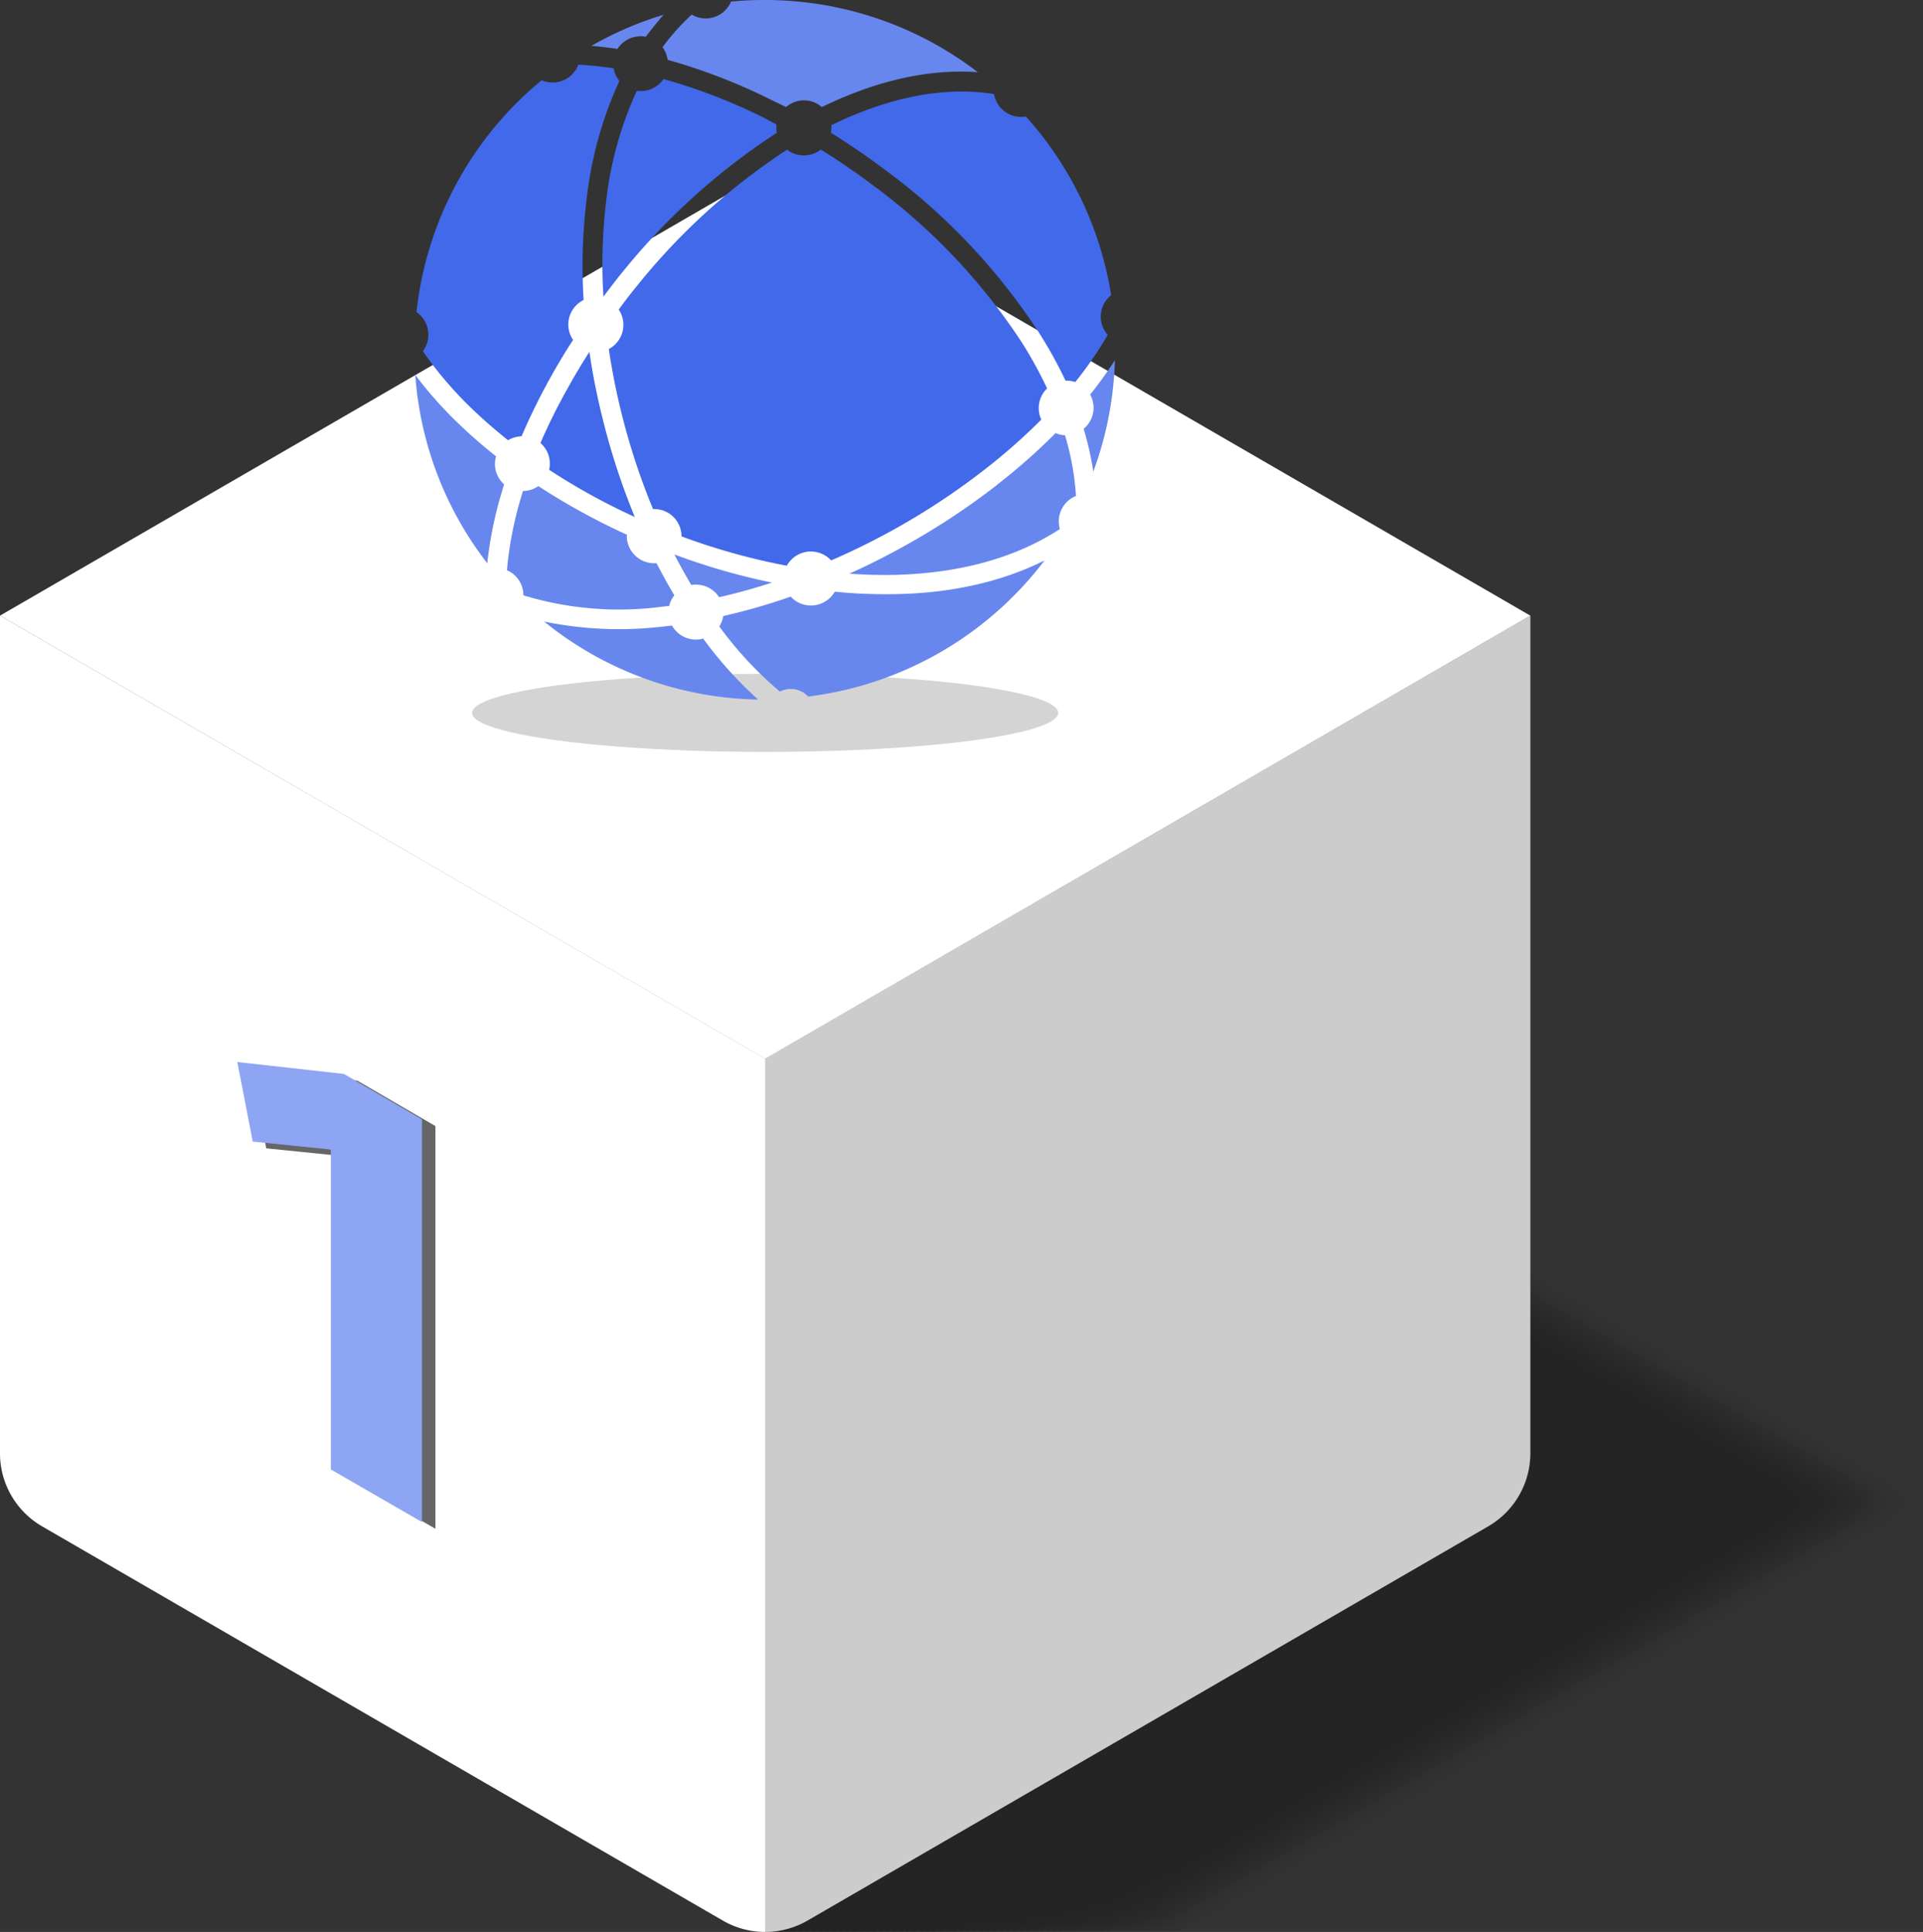
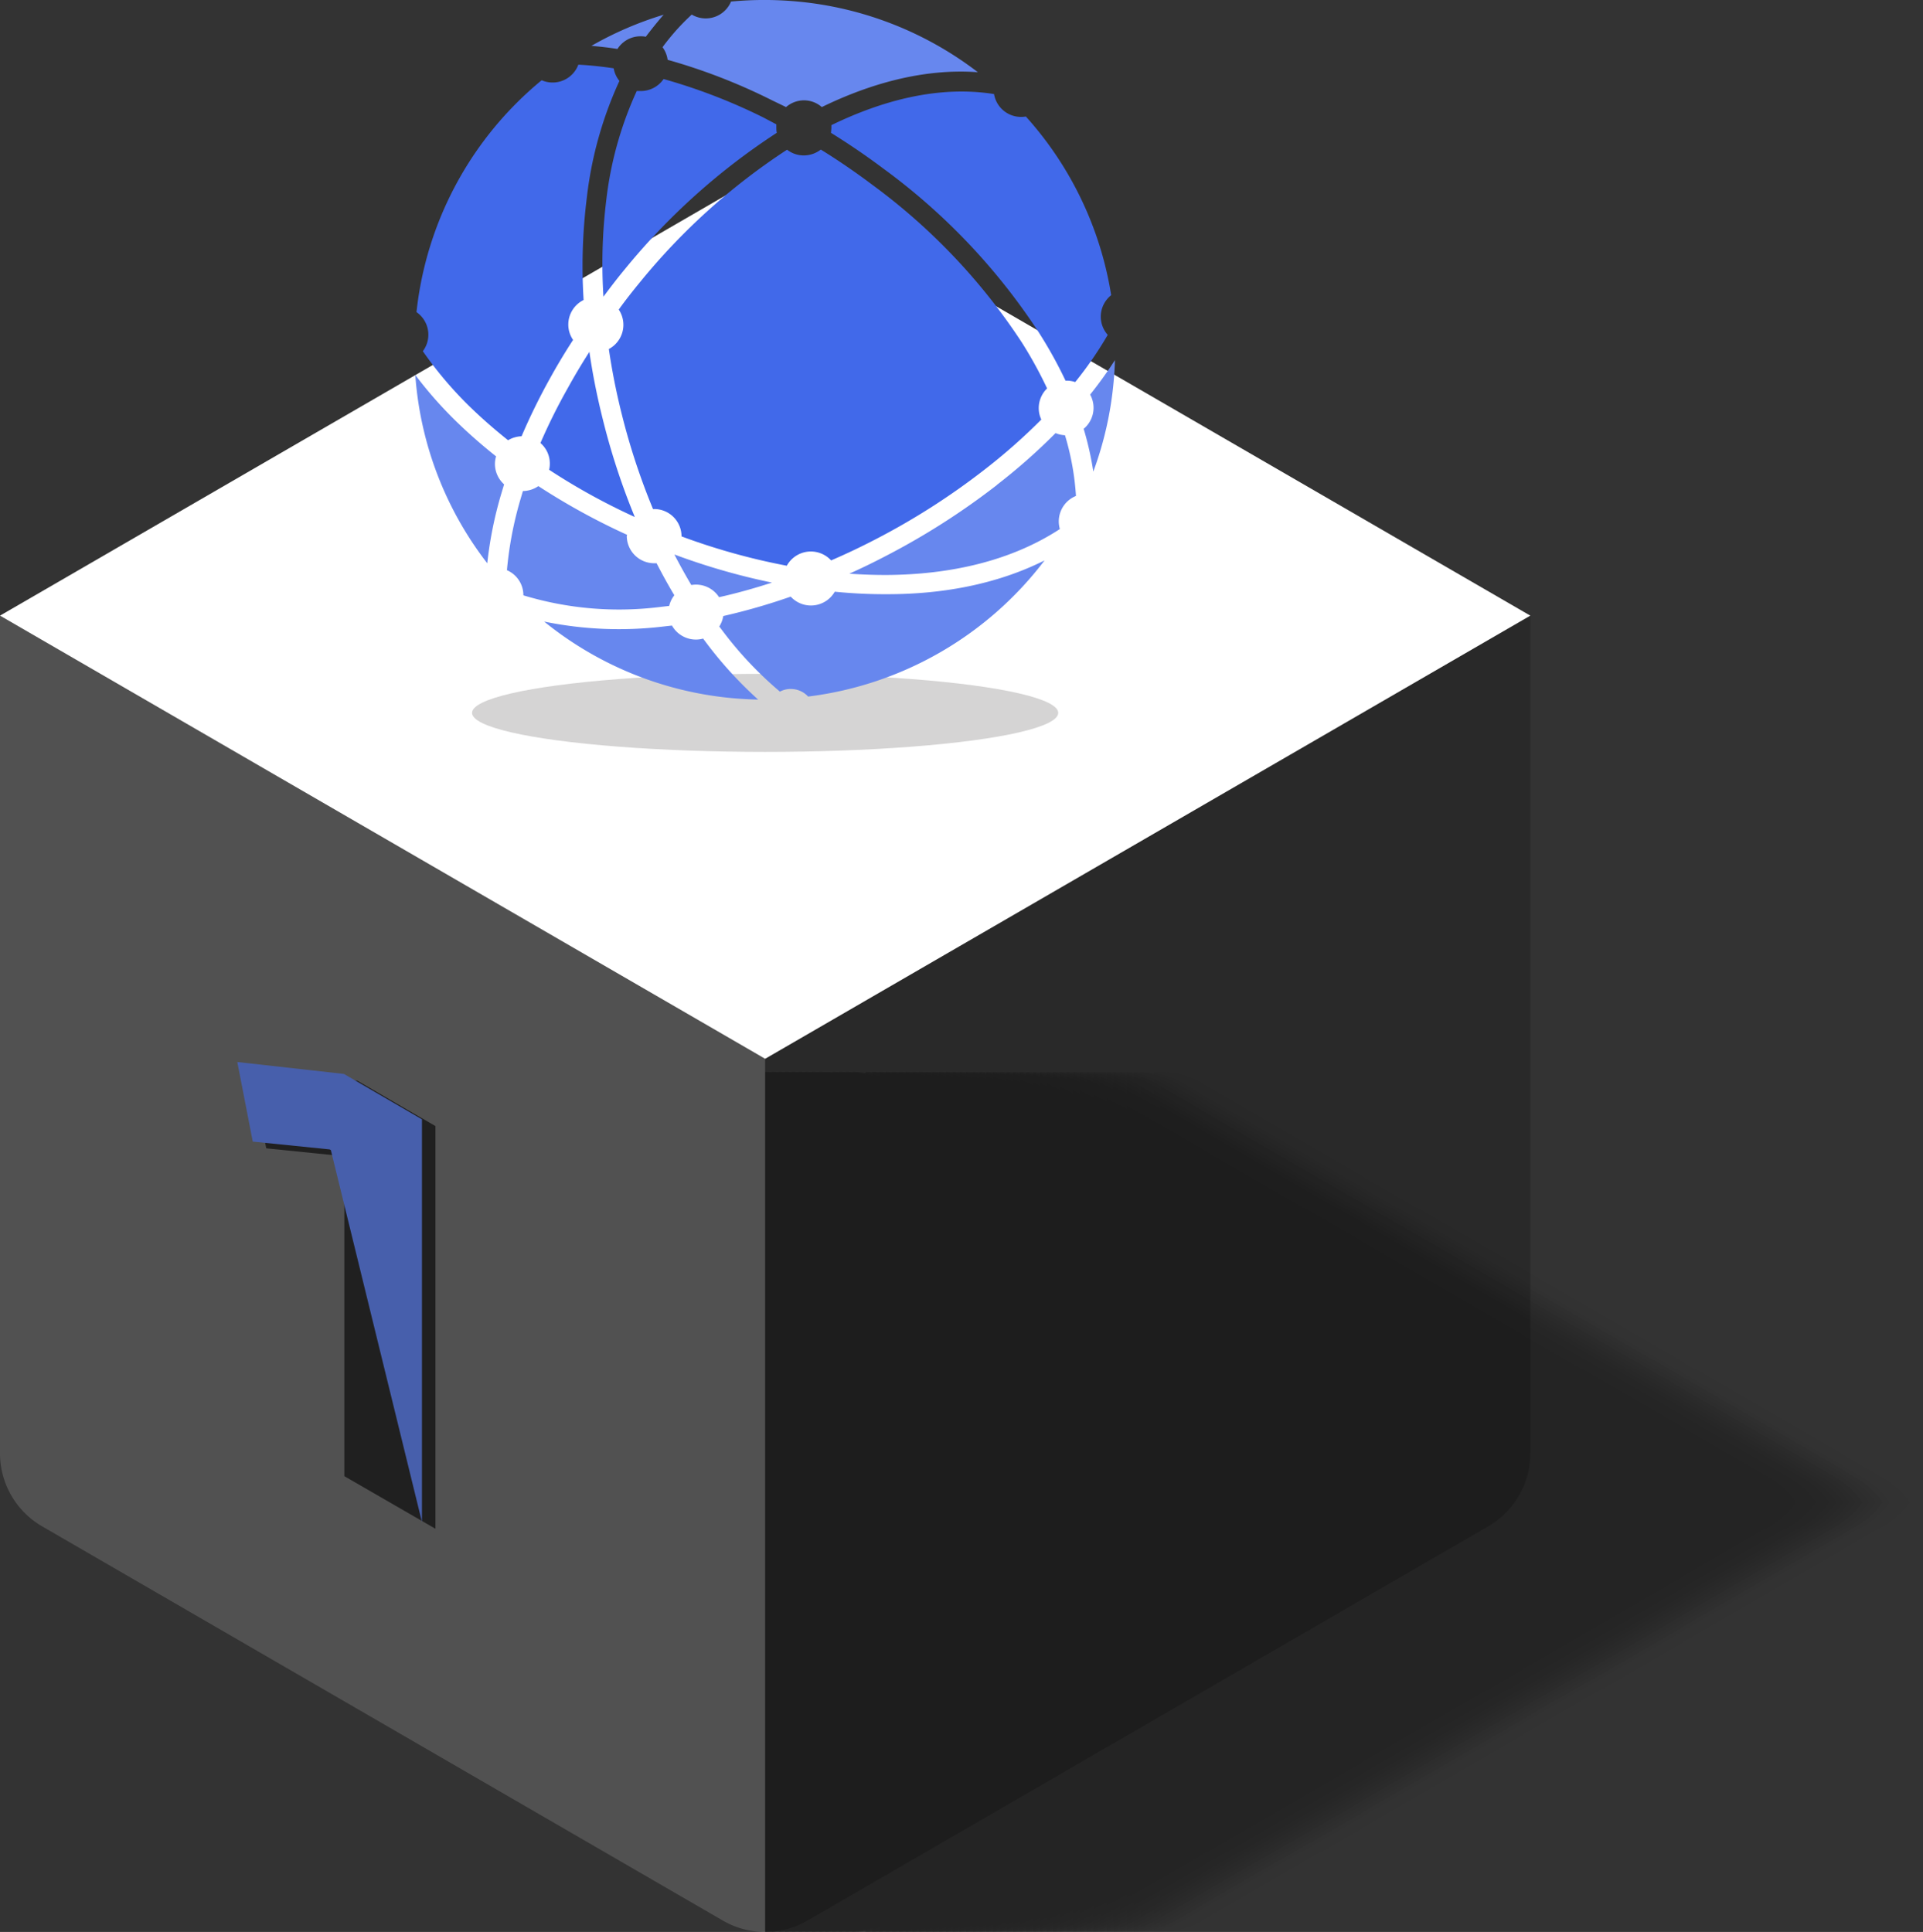
<svg xmlns="http://www.w3.org/2000/svg" viewBox="0 0 285.15 286.51">
  <rect x="0" y="0" width="285.15" height="286.51" fill="#333333" stroke="none" />
  <defs>
    <style>.cls-1{isolation:isolate;}.cls-2{opacity:0.3;}.cls-2,.cls-66,.cls-67,.cls-68{mix-blend-mode:multiply;}.cls-3{opacity:0;}.cls-4{opacity:0.02;}.cls-5{opacity:0.03;}.cls-6{opacity:0.05;}.cls-7{opacity:0.07;}.cls-8{opacity:0.08;}.cls-9{opacity:0.1;}.cls-10{opacity:0.11;}.cls-11{opacity:0.13;}.cls-12{opacity:0.15;}.cls-13{opacity:0.16;}.cls-14{opacity:0.18;}.cls-15{opacity:0.2;}.cls-16{opacity:0.21;}.cls-17{opacity:0.23;}.cls-18{opacity:0.25;}.cls-19{opacity:0.26;}.cls-20{opacity:0.28;}.cls-21{opacity:0.3;}.cls-22{opacity:0.31;}.cls-23{opacity:0.33;}.cls-24{opacity:0.34;}.cls-25{opacity:0.36;}.cls-26{opacity:0.38;}.cls-27{opacity:0.39;}.cls-28{opacity:0.41;}.cls-29{opacity:0.43;}.cls-30{opacity:0.44;}.cls-31{opacity:0.46;}.cls-32{opacity:0.48;}.cls-33{opacity:0.49;}.cls-34{opacity:0.51;}.cls-35{opacity:0.52;}.cls-36{opacity:0.54;}.cls-37{opacity:0.56;}.cls-38{opacity:0.57;}.cls-39{opacity:0.59;}.cls-40{opacity:0.61;}.cls-41{opacity:0.62;}.cls-42{opacity:0.64;}.cls-43{opacity:0.66;}.cls-44{opacity:0.67;}.cls-45{opacity:0.69;}.cls-46{opacity:0.7;}.cls-47{opacity:0.72;}.cls-48{opacity:0.74;}.cls-49{opacity:0.75;}.cls-50{opacity:0.77;}.cls-51{opacity:0.79;}.cls-52{opacity:0.8;}.cls-53{opacity:0.82;}.cls-54{opacity:0.84;}.cls-55{opacity:0.85;}.cls-56{opacity:0.87;}.cls-57{opacity:0.89;}.cls-58{opacity:0.9;}.cls-59{opacity:0.92;}.cls-60{opacity:0.93;}.cls-61{opacity:0.95;}.cls-62{opacity:0.97;}.cls-63{opacity:0.98;}.cls-64,.cls-65{fill:#fff;}.cls-65{opacity:0.15;}.cls-66{opacity:0.2;}.cls-67{opacity:0.6;}.cls-69,.cls-72{fill:#4169ea;}.cls-70{fill:#d5d4d4;}.cls-71{fill:#6787ee;}.cls-71,.cls-72{fill-rule:evenodd;}</style>
  </defs>
  <g class="cls-1">
    <g id="Layer_2" data-name="Layer 2">
      <g id="Layer_1-2" data-name="Layer 1">
        <g class="cls-2">
          <path class="cls-3" d="M281.2,219.13,180.27,160.67a12.44,12.44,0,0,0-6.21-1.69V286.51a12.44,12.44,0,0,0,6.21-1.69L281.2,226.36a12.47,12.47,0,0,0,3.95-3.62A12.56,12.56,0,0,0,281.2,219.13Z" />
          <path class="cls-4" d="M280.21,219.13,179.28,160.67a12.45,12.45,0,0,0-6.22-1.69V286.51a12.45,12.45,0,0,0,6.22-1.69l100.93-58.46a12.33,12.33,0,0,0,3.94-3.62A12.41,12.41,0,0,0,280.21,219.13Z" />
          <path class="cls-5" d="M279.21,219.13,178.29,160.67a12.48,12.48,0,0,0-6.22-1.69V286.51a12.48,12.48,0,0,0,6.22-1.69l100.92-58.46a12.36,12.36,0,0,0,4-3.62A12.45,12.45,0,0,0,279.21,219.13Z" />
          <path class="cls-6" d="M278.22,219.13,177.29,160.67a12.44,12.44,0,0,0-6.21-1.69V286.51a12.44,12.44,0,0,0,6.21-1.69l100.93-58.46a12.47,12.47,0,0,0,3.95-3.62A12.56,12.56,0,0,0,278.22,219.13Z" />
-           <path class="cls-7" d="M277.22,219.13,176.3,160.67a12.45,12.45,0,0,0-6.22-1.69V286.51a12.45,12.45,0,0,0,6.22-1.69l100.92-58.46a12.36,12.36,0,0,0,3.95-3.62A12.45,12.45,0,0,0,277.22,219.13Z" />
          <path class="cls-8" d="M276.23,219.13,175.31,160.67a12.48,12.48,0,0,0-6.22-1.69V286.51a12.48,12.48,0,0,0,6.22-1.69l100.92-58.46a12.47,12.47,0,0,0,3.95-3.62A12.56,12.56,0,0,0,276.23,219.13Z" />
          <path class="cls-9" d="M275.24,219.13,174.31,160.67A12.44,12.44,0,0,0,168.1,159V286.51a12.44,12.44,0,0,0,6.21-1.69l100.93-58.46a12.47,12.47,0,0,0,3.95-3.62A12.56,12.56,0,0,0,275.24,219.13Z" />
          <path class="cls-10" d="M274.24,219.13,173.32,160.67A12.45,12.45,0,0,0,167.1,159V286.51a12.45,12.45,0,0,0,6.22-1.69l100.92-58.46a12.36,12.36,0,0,0,3.95-3.62A12.45,12.45,0,0,0,274.24,219.13Z" />
          <path class="cls-11" d="M273.25,219.13,172.33,160.67a12.48,12.48,0,0,0-6.22-1.69V286.51a12.48,12.48,0,0,0,6.22-1.69l100.92-58.46a12.47,12.47,0,0,0,3.95-3.62A12.56,12.56,0,0,0,273.25,219.13Z" />
          <path class="cls-12" d="M272.26,219.13,171.33,160.67a12.44,12.44,0,0,0-6.21-1.69V286.51a12.44,12.44,0,0,0,6.21-1.69l100.93-58.46a12.47,12.47,0,0,0,3.95-3.62A12.56,12.56,0,0,0,272.26,219.13Z" />
          <path class="cls-13" d="M271.26,219.13,170.34,160.67a12.45,12.45,0,0,0-6.22-1.69V286.51a12.45,12.45,0,0,0,6.22-1.69l100.92-58.46a12.36,12.36,0,0,0,3.95-3.62A12.45,12.45,0,0,0,271.26,219.13Z" />
          <path class="cls-14" d="M270.27,219.13,169.35,160.67a12.48,12.48,0,0,0-6.22-1.69V286.51a12.48,12.48,0,0,0,6.22-1.69l100.92-58.46a12.47,12.47,0,0,0,4-3.62A12.56,12.56,0,0,0,270.27,219.13Z" />
          <path class="cls-15" d="M269.28,219.13,168.35,160.67a12.44,12.44,0,0,0-6.21-1.69V286.51a12.44,12.44,0,0,0,6.21-1.69l100.93-58.46a12.47,12.47,0,0,0,4-3.62A12.56,12.56,0,0,0,269.28,219.13Z" />
          <path class="cls-16" d="M268.28,219.13,167.36,160.67a12.45,12.45,0,0,0-6.22-1.69V286.51a12.45,12.45,0,0,0,6.22-1.69l100.92-58.46a12.36,12.36,0,0,0,4-3.62A12.45,12.45,0,0,0,268.28,219.13Z" />
          <path class="cls-17" d="M267.29,219.13,166.37,160.67a12.48,12.48,0,0,0-6.22-1.69V286.51a12.48,12.48,0,0,0,6.22-1.69l100.92-58.46a12.47,12.47,0,0,0,3.95-3.62A12.56,12.56,0,0,0,267.29,219.13Z" />
          <path class="cls-18" d="M266.3,219.13,165.37,160.67a12.44,12.44,0,0,0-6.21-1.69V286.51a12.44,12.44,0,0,0,6.21-1.69L266.3,226.36a12.47,12.47,0,0,0,3.95-3.62A12.56,12.56,0,0,0,266.3,219.13Z" />
          <path class="cls-19" d="M265.3,219.13,164.38,160.67a12.45,12.45,0,0,0-6.22-1.69V286.51a12.45,12.45,0,0,0,6.22-1.69L265.3,226.36a12.36,12.36,0,0,0,3.95-3.62A12.45,12.45,0,0,0,265.3,219.13Z" />
          <path class="cls-20" d="M264.31,219.13,163.39,160.67a12.48,12.48,0,0,0-6.22-1.69V286.51a12.48,12.48,0,0,0,6.22-1.69l100.92-58.46a12.47,12.47,0,0,0,3.95-3.62A12.56,12.56,0,0,0,264.31,219.13Z" />
          <path class="cls-21" d="M263.32,219.13,162.39,160.67a12.44,12.44,0,0,0-6.21-1.69V286.51a12.44,12.44,0,0,0,6.21-1.69l100.93-58.46a12.47,12.47,0,0,0,3.95-3.62A12.56,12.56,0,0,0,263.32,219.13Z" />
          <path class="cls-22" d="M262.32,219.13,161.4,160.67a12.45,12.45,0,0,0-6.22-1.69V286.51a12.45,12.45,0,0,0,6.22-1.69l100.92-58.46a12.36,12.36,0,0,0,3.95-3.62A12.45,12.45,0,0,0,262.32,219.13Z" />
          <path class="cls-23" d="M261.33,219.13,160.41,160.67a12.48,12.48,0,0,0-6.22-1.69V286.51a12.48,12.48,0,0,0,6.22-1.69l100.92-58.46a12.47,12.47,0,0,0,3.95-3.62A12.56,12.56,0,0,0,261.33,219.13Z" />
          <path class="cls-24" d="M260.34,219.13,159.41,160.67A12.44,12.44,0,0,0,153.2,159V286.51a12.44,12.44,0,0,0,6.21-1.69l100.93-58.46a12.47,12.47,0,0,0,4-3.62A12.56,12.56,0,0,0,260.34,219.13Z" />
          <path class="cls-25" d="M259.34,219.13,158.42,160.67A12.45,12.45,0,0,0,152.2,159V286.51a12.45,12.45,0,0,0,6.22-1.69l100.92-58.46a12.36,12.36,0,0,0,4-3.62A12.45,12.45,0,0,0,259.34,219.13Z" />
          <path class="cls-26" d="M258.35,219.13,157.43,160.67a12.48,12.48,0,0,0-6.22-1.69V286.51a12.48,12.48,0,0,0,6.22-1.69l100.92-58.46a12.47,12.47,0,0,0,3.95-3.62A12.56,12.56,0,0,0,258.35,219.13Z" />
          <path class="cls-27" d="M257.36,219.13,156.43,160.67a12.45,12.45,0,0,0-6.22-1.69V286.51a12.45,12.45,0,0,0,6.22-1.69l100.93-58.46a12.47,12.47,0,0,0,3.95-3.62A12.56,12.56,0,0,0,257.36,219.13Z" />
          <path class="cls-28" d="M256.36,219.13,155.44,160.67a12.45,12.45,0,0,0-6.22-1.69V286.51a12.45,12.45,0,0,0,6.22-1.69l100.92-58.46a12.36,12.36,0,0,0,3.95-3.62A12.45,12.45,0,0,0,256.36,219.13Z" />
          <path class="cls-29" d="M255.37,219.13,154.45,160.67a12.48,12.48,0,0,0-6.22-1.69V286.51a12.48,12.48,0,0,0,6.22-1.69l100.92-58.46a12.47,12.47,0,0,0,3.95-3.62A12.56,12.56,0,0,0,255.37,219.13Z" />
          <path class="cls-30" d="M254.38,219.13,153.45,160.67a12.45,12.45,0,0,0-6.22-1.69V286.51a12.45,12.45,0,0,0,6.22-1.69l100.93-58.46a12.47,12.47,0,0,0,3.95-3.62A12.56,12.56,0,0,0,254.38,219.13Z" />
          <path class="cls-31" d="M253.38,219.13,152.46,160.67a12.48,12.48,0,0,0-6.22-1.69V286.51a12.48,12.48,0,0,0,6.22-1.69l100.92-58.46a12.36,12.36,0,0,0,3.95-3.62A12.45,12.45,0,0,0,253.38,219.13Z" />
          <path class="cls-32" d="M252.39,219.13,151.46,160.67a12.41,12.41,0,0,0-6.21-1.69V286.51a12.41,12.41,0,0,0,6.21-1.69l100.93-58.46a12.47,12.47,0,0,0,3.95-3.62A12.56,12.56,0,0,0,252.39,219.13Z" />
          <path class="cls-33" d="M251.4,219.13,150.47,160.67a12.45,12.45,0,0,0-6.22-1.69V286.51a12.45,12.45,0,0,0,6.22-1.69L251.4,226.36a12.47,12.47,0,0,0,3.95-3.62A12.56,12.56,0,0,0,251.4,219.13Z" />
          <path class="cls-34" d="M250.4,219.13,149.48,160.67a12.48,12.48,0,0,0-6.22-1.69V286.51a12.48,12.48,0,0,0,6.22-1.69L250.4,226.36a12.36,12.36,0,0,0,3.95-3.62A12.45,12.45,0,0,0,250.4,219.13Z" />
          <path class="cls-35" d="M249.41,219.13,148.48,160.67a12.41,12.41,0,0,0-6.21-1.69V286.51a12.41,12.41,0,0,0,6.21-1.69l100.93-58.46a12.47,12.47,0,0,0,4-3.62A12.56,12.56,0,0,0,249.41,219.13Z" />
          <path class="cls-36" d="M248.42,219.13,147.49,160.67a12.45,12.45,0,0,0-6.22-1.69V286.51a12.45,12.45,0,0,0,6.22-1.69l100.93-58.46a12.33,12.33,0,0,0,3.94-3.62A12.41,12.41,0,0,0,248.42,219.13Z" />
          <path class="cls-37" d="M247.42,219.13,146.5,160.67a12.48,12.48,0,0,0-6.22-1.69V286.51a12.48,12.48,0,0,0,6.22-1.69l100.92-58.46a12.36,12.36,0,0,0,4-3.62A12.45,12.45,0,0,0,247.42,219.13Z" />
          <path class="cls-38" d="M246.43,219.13,145.5,160.67a12.41,12.41,0,0,0-6.21-1.69V286.51a12.41,12.41,0,0,0,6.21-1.69l100.93-58.46a12.47,12.47,0,0,0,3.95-3.62A12.56,12.56,0,0,0,246.43,219.13Z" />
          <path class="cls-39" d="M245.44,219.13,144.51,160.67a12.45,12.45,0,0,0-6.22-1.69V286.51a12.45,12.45,0,0,0,6.22-1.69l100.93-58.46a12.33,12.33,0,0,0,3.94-3.62A12.41,12.41,0,0,0,245.44,219.13Z" />
          <path class="cls-40" d="M244.44,219.13,143.52,160.67A12.48,12.48,0,0,0,137.3,159V286.51a12.48,12.48,0,0,0,6.22-1.69l100.92-58.46a12.36,12.36,0,0,0,3.95-3.62A12.45,12.45,0,0,0,244.44,219.13Z" />
          <path class="cls-41" d="M243.45,219.13,142.52,160.67a12.44,12.44,0,0,0-6.21-1.69V286.51a12.44,12.44,0,0,0,6.21-1.69l100.93-58.46a12.47,12.47,0,0,0,4-3.62A12.56,12.56,0,0,0,243.45,219.13Z" />
          <path class="cls-42" d="M242.46,219.13,141.53,160.67a12.45,12.45,0,0,0-6.22-1.69V286.51a12.45,12.45,0,0,0,6.22-1.69l100.93-58.46a12.33,12.33,0,0,0,3.94-3.62A12.41,12.41,0,0,0,242.46,219.13Z" />
          <path class="cls-43" d="M241.46,219.13,140.54,160.67a12.48,12.48,0,0,0-6.22-1.69V286.51a12.48,12.48,0,0,0,6.22-1.69l100.92-58.46a12.36,12.36,0,0,0,3.95-3.62A12.45,12.45,0,0,0,241.46,219.13Z" />
          <path class="cls-44" d="M240.47,219.13,139.54,160.67a12.44,12.44,0,0,0-6.21-1.69V286.51a12.44,12.44,0,0,0,6.21-1.69l100.93-58.46a12.47,12.47,0,0,0,3.95-3.62A12.56,12.56,0,0,0,240.47,219.13Z" />
          <path class="cls-45" d="M239.48,219.13,138.55,160.67a12.45,12.45,0,0,0-6.22-1.69V286.51a12.45,12.45,0,0,0,6.22-1.69l100.93-58.46a12.33,12.33,0,0,0,3.94-3.62A12.41,12.41,0,0,0,239.48,219.13Z" />
          <path class="cls-46" d="M238.48,219.13,137.56,160.67a12.48,12.48,0,0,0-6.22-1.69V286.51a12.48,12.48,0,0,0,6.22-1.69l100.92-58.46a12.36,12.36,0,0,0,4-3.62A12.45,12.45,0,0,0,238.48,219.13Z" />
          <path class="cls-47" d="M237.49,219.13,136.56,160.67a12.44,12.44,0,0,0-6.21-1.69V286.51a12.44,12.44,0,0,0,6.21-1.69l100.93-58.46a12.47,12.47,0,0,0,3.95-3.62A12.56,12.56,0,0,0,237.49,219.13Z" />
          <path class="cls-48" d="M236.49,219.13,135.57,160.67a12.45,12.45,0,0,0-6.22-1.69V286.51a12.45,12.45,0,0,0,6.22-1.69l100.92-58.46a12.36,12.36,0,0,0,3.95-3.62A12.45,12.45,0,0,0,236.49,219.13Z" />
          <path class="cls-49" d="M235.5,219.13,134.58,160.67a12.48,12.48,0,0,0-6.22-1.69V286.51a12.48,12.48,0,0,0,6.22-1.69L235.5,226.36a12.47,12.47,0,0,0,3.95-3.62A12.56,12.56,0,0,0,235.5,219.13Z" />
-           <path class="cls-50" d="M234.51,219.13,133.58,160.67a12.44,12.44,0,0,0-6.21-1.69V286.51a12.44,12.44,0,0,0,6.21-1.69l100.93-58.46a12.47,12.47,0,0,0,4-3.62A12.56,12.56,0,0,0,234.51,219.13Z" />
          <path class="cls-51" d="M233.51,219.13,132.59,160.67a12.45,12.45,0,0,0-6.22-1.69V286.51a12.45,12.45,0,0,0,6.22-1.69l100.92-58.46a12.36,12.36,0,0,0,4-3.62A12.45,12.45,0,0,0,233.51,219.13Z" />
          <path class="cls-52" d="M232.52,219.13,131.6,160.67a12.48,12.48,0,0,0-6.22-1.69V286.51a12.48,12.48,0,0,0,6.22-1.69l100.92-58.46a12.47,12.47,0,0,0,3.95-3.62A12.56,12.56,0,0,0,232.52,219.13Z" />
          <path class="cls-53" d="M231.53,219.13,130.6,160.67a12.44,12.44,0,0,0-6.21-1.69V286.51a12.44,12.44,0,0,0,6.21-1.69l100.93-58.46a12.47,12.47,0,0,0,3.95-3.62A12.56,12.56,0,0,0,231.53,219.13Z" />
          <path class="cls-54" d="M230.53,219.13,129.61,160.67a12.45,12.45,0,0,0-6.22-1.69V286.51a12.45,12.45,0,0,0,6.22-1.69l100.92-58.46a12.36,12.36,0,0,0,3.95-3.62A12.45,12.45,0,0,0,230.53,219.13Z" />
          <path class="cls-55" d="M229.54,219.13,128.62,160.67A12.48,12.48,0,0,0,122.4,159V286.51a12.48,12.48,0,0,0,6.22-1.69l100.92-58.46a12.47,12.47,0,0,0,4-3.62A12.56,12.56,0,0,0,229.54,219.13Z" />
          <path class="cls-56" d="M228.55,219.13,127.62,160.67a12.44,12.44,0,0,0-6.21-1.69V286.51a12.44,12.44,0,0,0,6.21-1.69l100.93-58.46a12.47,12.47,0,0,0,3.95-3.62A12.56,12.56,0,0,0,228.55,219.13Z" />
          <path class="cls-57" d="M227.55,219.13,126.63,160.67a12.45,12.45,0,0,0-6.22-1.69V286.51a12.45,12.45,0,0,0,6.22-1.69l100.92-58.46a12.36,12.36,0,0,0,3.95-3.62A12.45,12.45,0,0,0,227.55,219.13Z" />
          <path class="cls-58" d="M226.56,219.13,125.64,160.67a12.48,12.48,0,0,0-6.22-1.69V286.51a12.48,12.48,0,0,0,6.22-1.69l100.92-58.46a12.47,12.47,0,0,0,3.95-3.62A12.56,12.56,0,0,0,226.56,219.13Z" />
          <path class="cls-59" d="M225.57,219.13,124.64,160.67a12.44,12.44,0,0,0-6.21-1.69V286.51a12.44,12.44,0,0,0,6.21-1.69l100.93-58.46a12.47,12.47,0,0,0,4-3.62A12.56,12.56,0,0,0,225.57,219.13Z" />
          <path class="cls-60" d="M224.57,219.13,123.65,160.67a12.45,12.45,0,0,0-6.22-1.69V286.51a12.45,12.45,0,0,0,6.22-1.69l100.92-58.46a12.36,12.36,0,0,0,4-3.62A12.45,12.45,0,0,0,224.57,219.13Z" />
          <path class="cls-61" d="M223.58,219.13,122.66,160.67a12.48,12.48,0,0,0-6.22-1.69V286.51a12.48,12.48,0,0,0,6.22-1.69l100.92-58.46a12.47,12.47,0,0,0,3.95-3.62A12.56,12.56,0,0,0,223.58,219.13Z" />
          <path class="cls-62" d="M222.59,219.13,121.66,160.67a12.44,12.44,0,0,0-6.21-1.69V286.51a12.44,12.44,0,0,0,6.21-1.69l100.93-58.46a12.47,12.47,0,0,0,3.95-3.62A12.56,12.56,0,0,0,222.59,219.13Z" />
          <path class="cls-63" d="M221.59,219.13,120.67,160.67a12.45,12.45,0,0,0-6.22-1.69V286.51a12.45,12.45,0,0,0,6.22-1.69l100.92-58.46a12.36,12.36,0,0,0,3.95-3.62A12.45,12.45,0,0,0,221.59,219.13Z" />
          <path d="M220.6,219.13,119.68,160.67a12.48,12.48,0,0,0-6.22-1.69V286.51a12.48,12.48,0,0,0,6.22-1.69L220.6,226.36a12.47,12.47,0,0,0,4-3.62A12.56,12.56,0,0,0,220.6,219.13Z" />
        </g>
-         <path class="cls-64" d="M113.46,157,0,91.3V215.52a12.52,12.52,0,0,0,6.25,10.84l100.93,58.46a12.53,12.53,0,0,0,12.56,0l100.93-58.46a12.52,12.52,0,0,0,6.25-10.84V91.3Z" />
        <path class="cls-65" d="M0,91.3V215.52a12.52,12.52,0,0,0,6.25,10.84l100.93,58.46a12.46,12.46,0,0,0,6.28,1.69V157Z" />
        <path class="cls-66" d="M113.46,286.51a12.46,12.46,0,0,0,6.28-1.69l100.93-58.46a12.52,12.52,0,0,0,6.25-10.84V91.3L113.46,157Z" />
        <polygon class="cls-64" points="113.46 25.58 0 91.3 113.46 157.02 226.92 91.3 113.46 25.58" />
        <g class="cls-67">
          <g class="cls-68">
            <path d="M51.06,171.56l-.18-.1-11.4-1.16-2.29-11.8L53,160.27,64.57,167v59.72l-13.51-7.8Z" />
          </g>
-           <path class="cls-69" d="M49.06,170.56l-.18-.1-11.4-1.16-2.29-11.8L51,159.27,62.57,166v59.72l-13.51-7.8Z" />
+           <path class="cls-69" d="M49.06,170.56l-.18-.1-11.4-1.16-2.29-11.8L51,159.27,62.57,166v59.72Z" />
        </g>
        <ellipse class="cls-70" cx="113.46" cy="105.72" rx="43.46" ry="5.79" />
        <path class="cls-71" d="M91.56,7.26A4.06,4.06,0,0,1,95,5.38a3.77,3.77,0,0,1,.76.07c.76-1,1.56-2,2.41-3l.25-.27A51.49,51.49,0,0,0,87.7,6.8c1.29.11,2.58.26,3.86.46m25,8.62a4.08,4.08,0,0,1,2.62-1,4,4,0,0,1,2.68,1C129,12.4,137,10.12,145,10.71A51.76,51.76,0,0,0,118.29.23a52.7,52.7,0,0,0-9.89,0,4.06,4.06,0,0,1-3.75,2.5,4.08,4.08,0,0,1-2.08-.57c-.77.72-1.52,1.47-2.23,2.26S98.9,6.11,98.24,7A4,4,0,0,1,99,8.87a86.89,86.89,0,0,1,15.47,6Z" />
        <path class="cls-72" d="M154,49.24a64.74,64.74,0,0,1,4,7.21h.15a4,4,0,0,1,1.29.21,55.45,55.45,0,0,0,4.82-7,4.05,4.05,0,0,1,.51-5.88,51.74,51.74,0,0,0-12.65-26.5,4.2,4.2,0,0,1-.72.06,4.06,4.06,0,0,1-4-3.39c-8.28-1.32-16.7,1-24.12,4.61l0,.47-.06.67q4.07,2.52,7.89,5.39A93.15,93.15,0,0,1,154,49.24m1.27,8.37a62.46,62.46,0,0,0-3.74-6.81,90.38,90.38,0,0,0-22.2-23.41c-2.46-1.85-5-3.59-7.62-5.21a4.09,4.09,0,0,1-2.52.87,4,4,0,0,1-2.48-.85A95.17,95.17,0,0,0,94.85,41.91c-1.06,1.29-2.1,2.61-3.1,4a4.06,4.06,0,0,1-1.47,5.85,97.34,97.34,0,0,0,1.9,9.59,100,100,0,0,0,4.65,14.14H97a4.06,4.06,0,0,1,4.06,4.06h0a96.47,96.47,0,0,0,15.1,4.25l.51.1a4.07,4.07,0,0,1,6.57-.79q3.41-1.47,6.69-3.18A103.9,103.9,0,0,0,146,69.64a87.14,87.14,0,0,0,8.41-7.42,3.93,3.93,0,0,1-.38-1.71A4.06,4.06,0,0,1,155.26,57.61ZM87,29.45A56.85,56.85,0,0,1,91.85,12,4,4,0,0,1,91,10.13c-1.74-.26-3.48-.45-5.24-.54a4.07,4.07,0,0,1-5.44,2.31A51.67,51.67,0,0,0,61.76,46.29a4.06,4.06,0,0,1,.94,5.79,56.33,56.33,0,0,0,7.57,8.81c1.62,1.54,3.32,3,5.07,4.4a4.18,4.18,0,0,1,2-.59,92.15,92.15,0,0,1,4.15-8.47q1.65-3,3.49-5.82a4,4,0,0,1-.71-2.28,4.06,4.06,0,0,1,2.27-3.64A81.26,81.26,0,0,1,87,29.45Zm.43,22.68q-1.74,2.7-3.29,5.52a85.84,85.84,0,0,0-4,8.05,4,4,0,0,1,1.39,3.06,3.91,3.91,0,0,1-.1.91,94.9,94.9,0,0,0,12.7,7l0,0A102.64,102.64,0,0,1,89.34,62C88.53,58.75,87.87,55.45,87.39,52.13Zm25.8-34.69a84.64,84.64,0,0,0-14.83-5.72A4.09,4.09,0,0,1,95,13.5l-.58,0a53.43,53.43,0,0,0-4.54,16.35A77.41,77.41,0,0,0,89.48,44c1-1.34,2-2.66,3.11-4A98.21,98.21,0,0,1,115.18,19.7a4.17,4.17,0,0,1-.06-.71l0-.55Z" />
        <path class="cls-71" d="M147.81,71.94a107,107,0,0,1-16.53,10.55q-2.62,1.37-5.34,2.59c1.9.13,3.8.2,5.7.19,8.87-.07,18-1.9,25.52-6.81a4.24,4.24,0,0,1-.16-1.14,4.07,4.07,0,0,1,2.55-3.77,39.68,39.68,0,0,0-1.63-9,4.34,4.34,0,0,1-1.4-.32,88.35,88.35,0,0,1-8.71,7.69m7.06,11.2c-7.14,3.58-15.26,5-23.21,5a74.09,74.09,0,0,1-7.88-.37,4.07,4.07,0,0,1-6.53.73,92,92,0,0,1-10,2.88,4.16,4.16,0,0,1-.59,1.55l.39.52a55.14,55.14,0,0,0,8.6,9.14,3.41,3.41,0,0,1,1.94-.38,3.47,3.47,0,0,1,2.24,1.11A52.07,52.07,0,0,0,154.87,83.14ZM104.26,94.7a3.79,3.79,0,0,1-1.07.15,4.08,4.08,0,0,1-3.55-2.08l-1.33.15a55.18,55.18,0,0,1-17.62-.74,51.8,51.8,0,0,0,27.83,11.35c1.3.12,2.6.19,3.9.22a59.28,59.28,0,0,1-7.74-8.49Zm2.34-6.13c2.66-.59,5.28-1.33,7.87-2.17A98.29,98.29,0,0,1,100,82.23l0,0q1.19,2.3,2.51,4.53a4.07,4.07,0,0,1,4.1,1.78Zm-34.35-5a58,58,0,0,1,2.06-10.28l.44-1.46a4.08,4.08,0,0,1-1.36-3,4,4,0,0,1,.17-1.15c-1.84-1.46-3.62-3-5.31-4.61a59.92,59.92,0,0,1-6.67-7.47A51.63,51.63,0,0,0,72.25,83.53ZM93,79.32a99.59,99.59,0,0,1-13.17-7.23,4.1,4.1,0,0,1-2.29.73l-.37,1.25a54.18,54.18,0,0,0-2,10.49,4.05,4.05,0,0,1,2.44,3.73A48.86,48.86,0,0,0,98,90l1.23-.14a4.07,4.07,0,0,1,.76-1.58c-.93-1.56-1.8-3.14-2.63-4.75l-.35,0a4.07,4.07,0,0,1-4.07-4.06ZM160.7,63.63a45.65,45.65,0,0,1,1.42,6.31,51.78,51.78,0,0,0,3-13.18q.16-1.68.21-3.36a59.73,59.73,0,0,1-3.68,5.12,4.05,4.05,0,0,1-1,5.11Z" />
      </g>
    </g>
  </g>
</svg>